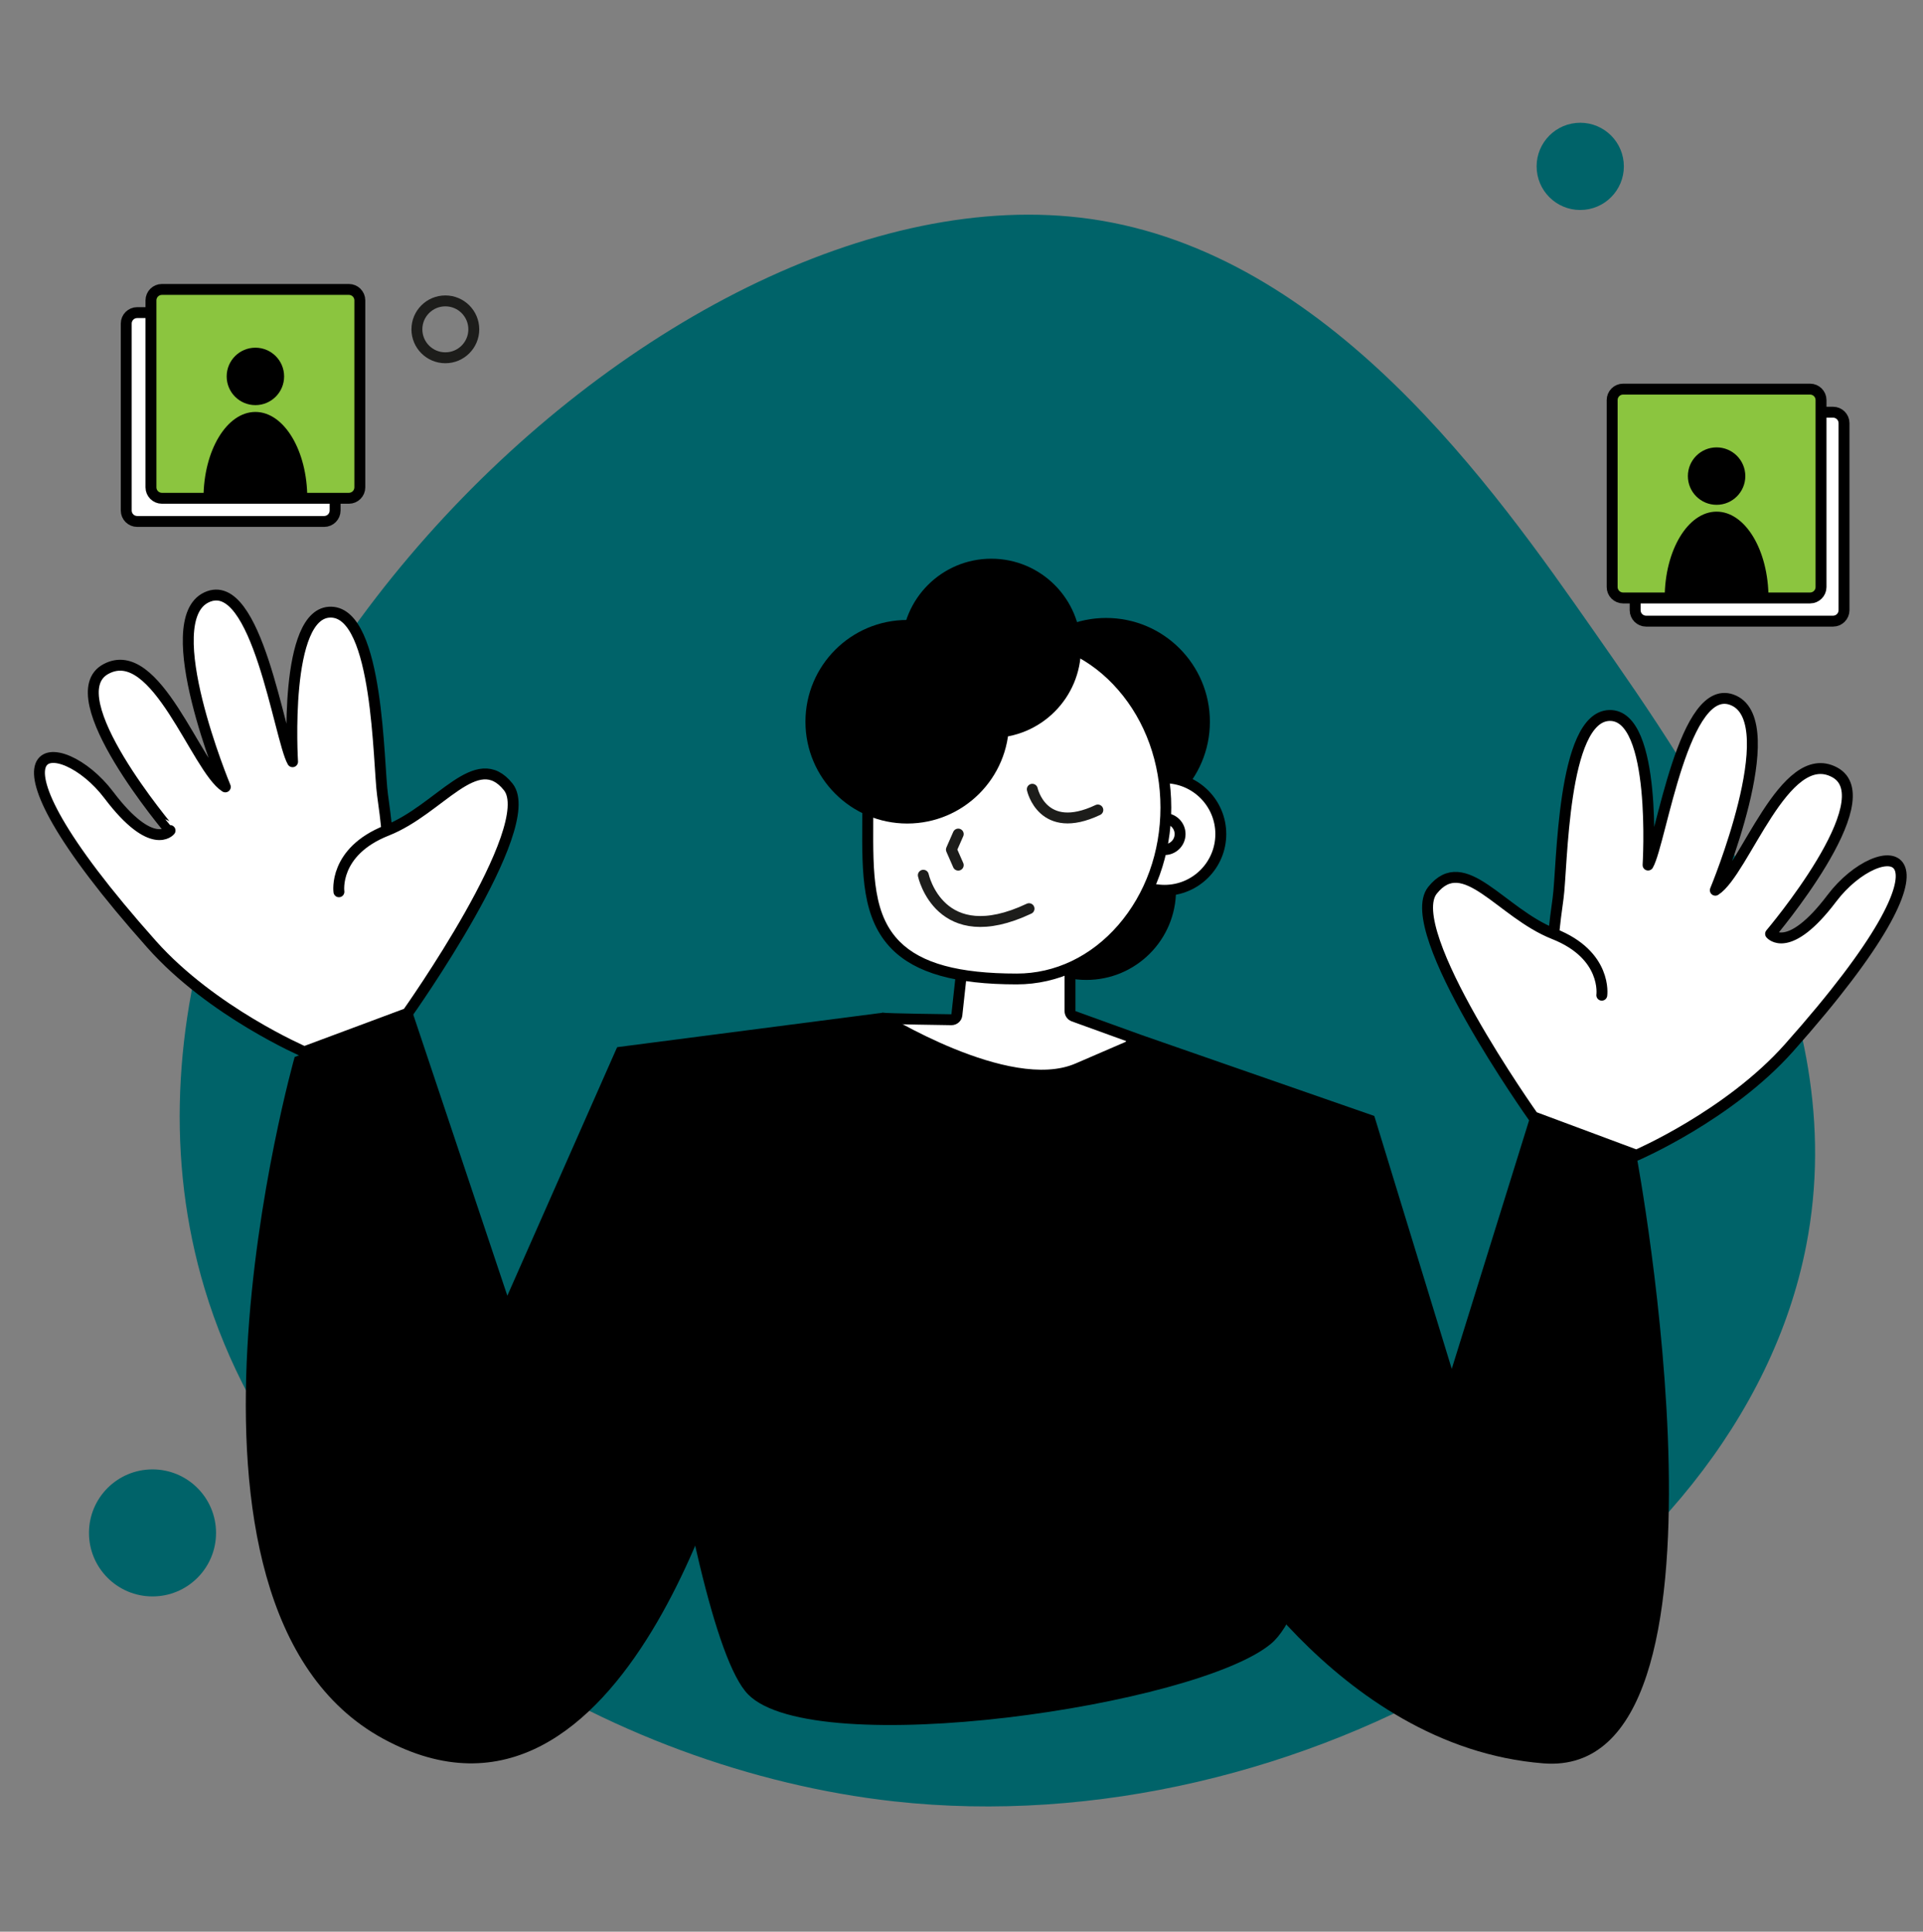
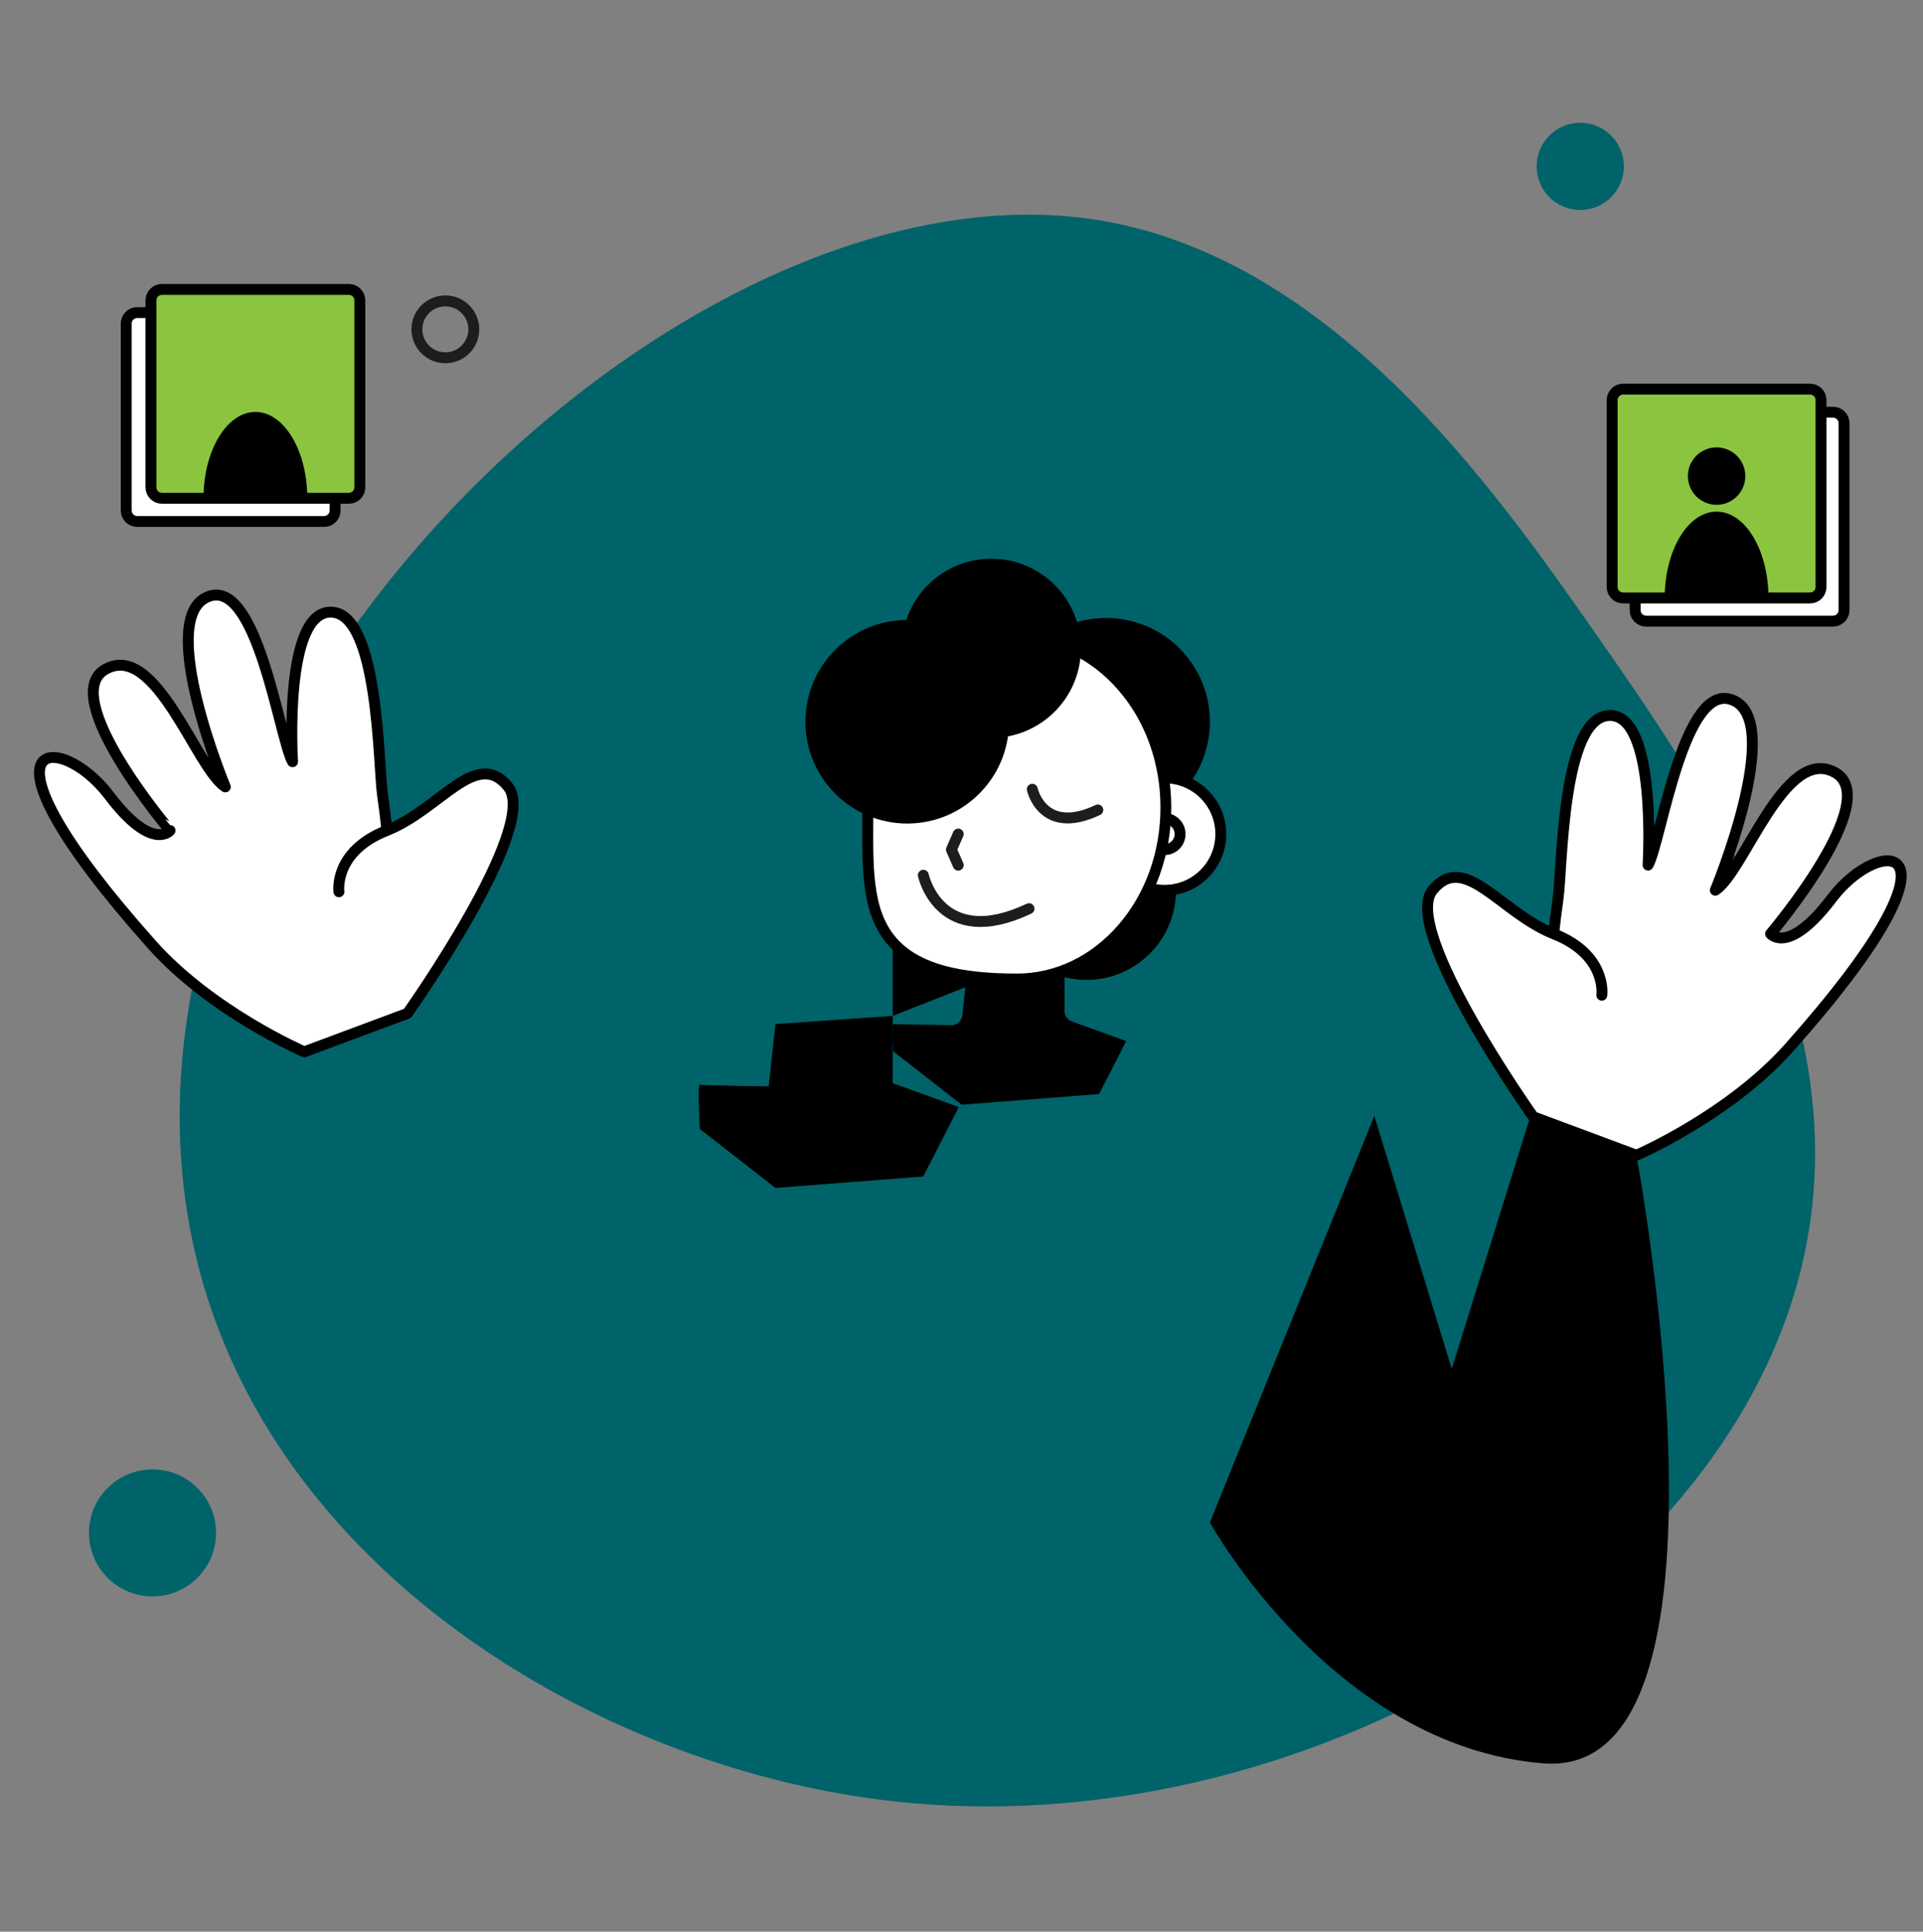
<svg xmlns="http://www.w3.org/2000/svg" x="0px" y="0px" viewBox="0 0 2115.8 2125.6" xml:space="preserve">
  <rect x="0" y="0" width="2115.8" height="2125.6" fill="#808080" stroke="none" />
  <g id="Ebene_1"> </g>
  <g id="Ebene_2">
    <g>
      <path fill="#FFFFFF" stroke="#000000" stroke-width="12" stroke-miterlimit="10" d="M2016.9,683.5h-205.8c-6.6,0-12-5.4-12-12 V465.6c0-6.6,5.4-12,12-12h205.8c6.6,0,12,5.4,12,12v205.8C2028.9,678.1,2023.5,683.5,2016.9,683.5z" />
    </g>
    <g>
      <circle fill="#006369" cx="167.8" cy="1686.8" r="69.9" />
      <ellipse transform="matrix(0.995 -9.853789e-02 9.853789e-02 0.995 -9.577 172.243)" fill="#006369" cx="1738.9" cy="183.1" rx="48" ry="48" />
      <path fill="#006369" d="M1199.5,240.9C722.4,173.4,53.6,848.6,225.2,1418.3c99,328.5,449.7,529.7,758.4,563.9 c443.6,49.2,929.8-231.8,1003.7-611.6c52.1-267.6-115.5-507.2-233.8-676.4C1644,537.6,1462.5,278.1,1199.5,240.9z" />
      <g>
        <path fill="#8BC53F" stroke="#000000" stroke-width="12" stroke-miterlimit="10" d="M1991.6,658h-205.8c-6.6,0-12-5.4-12-12 V440.2c0-6.6,5.4-12,12-12h205.8c6.6,0,12,5.4,12,12V646C2003.6,652.6,1998.2,658,1991.6,658z" />
        <circle cx="1888.7" cy="523.9" r="31.6" />
        <path d="M1888.7,563c-31.5,0-57.1,42.5-57.1,95h114.2C1945.8,605.6,1920.3,563,1888.7,563z" />
      </g>
      <g>
        <path fill="#FFFFFF" stroke="#000000" stroke-width="12" stroke-miterlimit="10" d="M356.7,573.8H150.9c-6.6,0-12-5.4-12-12V356 c0-6.6,5.4-12,12-12h205.8c6.6,0,12,5.4,12,12v205.8C368.7,568.4,363.3,573.8,356.7,573.8z" />
      </g>
      <g>
        <circle stroke="#000000" stroke-width="12" stroke-miterlimit="10" cx="1195.3" cy="979.7" r="92.6" />
        <g>
-           <path fill="#FFFFFF" d="M976.9,1160c-0.8-15-1.2-31.5-1-39.3c8.2,0.4,27,0.9,70.8,1.5c0,0,0.1,0,0.1,0c3.1,0,5.6-2.3,6-5.3 l6.9-63.5l117.6-8.2v67.5c0,2.5,1.6,4.8,4,5.6l66.3,24l-34.4,67.4l-157,12.2L976.9,1160z" />
-           <path d="M1171.3,1051.5v61.1c0,5.1,3.2,9.6,7.9,11.3l59.9,21.7l-29.8,58.3l-151.3,11.7l-75.2-58.7c-0.5-10.8-0.9-22.2-0.9-30 c6,0.2,14.8,0.4,27.9,0.6c18.4,0.3,36.7,0.6,36.9,0.6c0.1,0,0.1,0,0.2,0c6.1,0,11.3-4.6,11.9-10.7l6.4-58.6L1171.3,1051.5 M982.2,1117.9L982.2,1117.9L982.2,1117.9 M1183.3,1038.6l-129,9l-7.5,68.5c0,0-73-0.9-75.7-1.8c0,0,0,0-0.1,0 c-2.6,0,0.1,48.7,0.1,48.7l83.2,64.9l162.6-12.6l39.1-76.4l-72.7-26.3V1038.6L1183.3,1038.6z" />
+           <path d="M1171.3,1051.5v61.1c0,5.1,3.2,9.6,7.9,11.3l59.9,21.7l-29.8,58.3l-151.3,11.7l-75.2-58.7c-0.5-10.8-0.9-22.2-0.9-30 c6,0.2,14.8,0.4,27.9,0.6c18.4,0.3,36.7,0.6,36.9,0.6c0.1,0,0.1,0,0.2,0c6.1,0,11.3-4.6,11.9-10.7l6.4-58.6L1171.3,1051.5 M982.2,1117.9L982.2,1117.9L982.2,1117.9 l-129,9l-7.5,68.5c0,0-73-0.9-75.7-1.8c0,0,0,0-0.1,0 c-2.6,0,0.1,48.7,0.1,48.7l83.2,64.9l162.6-12.6l39.1-76.4l-72.7-26.3V1038.6L1183.3,1038.6z" />
        </g>
        <circle cx="1217" cy="794.2" r="114.2" />
        <circle fill="#FFFFFF" stroke="#000000" stroke-width="12" stroke-linecap="round" stroke-linejoin="round" stroke-miterlimit="10" cx="1281.3" cy="917.8" r="61.9" />
        <circle fill="#FFFFFF" stroke="#000000" stroke-width="12" stroke-linecap="round" stroke-linejoin="round" stroke-miterlimit="10" cx="1281.3" cy="917.8" r="17.1" />
        <g>
          <path fill="#FFFFFF" d="M1118.8,1077.2c-65.7,0-108.1-11.8-133.2-37c-31.4-31.6-31.2-79.8-30.9-135.7c0-5.3,0.1-10.6,0.1-15.9 c0-50.3,17-97.7,48-133.3c31-35.7,72.2-55.3,116-55.3s85.1,19.6,116,55.3c30.9,35.6,48,83,48,133.3s-17,97.7-48,133.3 C1203.9,1057.5,1162.7,1077.2,1118.8,1077.2z" />
          <path d="M1118.8,705.9c42.1,0,81.7,18.9,111.5,53.3c30,34.5,46.5,80.5,46.5,129.4c0,48.9-16.5,94.8-46.5,129.4 c-29.8,34.3-69.4,53.3-111.5,53.3c-64,0-105-11.2-128.9-35.2c-13.3-13.4-21.5-30.8-25.5-54.6c-3.9-22.6-3.7-49-3.6-76.9 c0-5.2,0.1-10.5,0.1-16c0-48.9,16.5-94.8,46.5-129.4C1037.1,724.8,1076.7,705.9,1118.8,705.9 M1118.8,693.9 c-45.6,0-88.4,20.4-120.6,57.4c-31.9,36.7-49.4,85.4-49.4,137.2c0,5.4,0,10.7-0.1,15.9c-0.3,57.2-0.5,106.6,32.6,140 c26.3,26.4,70,38.8,137.4,38.8c45.6,0,88.4-20.4,120.6-57.4c31.9-36.7,49.4-85.4,49.4-137.2c0-51.8-17.6-100.5-49.4-137.2 C1207.2,714.3,1164.4,693.9,1118.8,693.9L1118.8,693.9z" />
        </g>
        <circle stroke="#000000" stroke-width="12" stroke-miterlimit="10" cx="1090.7" cy="713.4" r="92.6" />
        <circle cx="998.2" cy="794.2" r="112" />
        <path fill="#FFFFFF" stroke="#1D1D1B" stroke-width="12" stroke-linecap="round" stroke-linejoin="round" stroke-miterlimit="10" d=" M1135.8,868.5c0,0,11.1,51.7,72.1,22.8" />
        <path fill="#FFFFFF" stroke="#1D1D1B" stroke-width="12" stroke-linecap="round" stroke-linejoin="round" stroke-miterlimit="10" d=" M1015.9,963.1c0,0,17.9,83.3,116.3,36.8" />
        <polyline fill="#FFFFFF" stroke="#1D1D1B" stroke-width="12" stroke-linecap="round" stroke-linejoin="round" stroke-miterlimit="10" points=" 1054.3,952 1046.8,934.9 1054.3,917.8 " />
-         <path d="M971.1,1114.4c0,0,139.5,87.3,212.2,55.9s72.7-31.4,72.7-31.4l256.1,89.1c0,0-31.6,512.2-113.6,580.7 s-502.2,129.8-575.3,55.9S679,1152.3,679,1152.3L971.1,1114.4z" />
-         <path d="M679,1152.3l-120.8,273.5L454,1114.4l-129.8,48.7c0,0-171.2,604.1,97.4,750.2S811.1,1567,811.1,1567L679,1152.3z" />
        <path d="M1512.1,1228l85.2,278.3l86.6-278.3l116.6,43.3c0,0,128.7,687.2-102.2,669.1s-367.1-265.1-367.1-265.1L1512.1,1228z" />
        <path fill="#FFFFFF" stroke="#000000" stroke-width="12" stroke-linecap="round" stroke-linejoin="round" stroke-miterlimit="10" d=" M1762.4,1095.1c0,0,6.3-44.1-52.6-67.4c-58.9-23.3-98.8-91.7-133.7-48s110.9,249.2,110.9,249.2l113.5,42.3 c0,0,101.6-43.7,167.8-118.1c209.5-235.4,100.7-235.4,47.2-164.6c-47.8,63.2-67.4,39.1-67.4,39.1s125.7-148.4,70.4-177.8 c-55.3-29.5-99.3,109.4-131.2,129.8c0,0,75.9-182.7,20.6-208.6c-55.3-25.8-80.2,155.8-94.6,180.9c0,0,10.4-165.9-42.5-164.6 c-52.3,1.3-51.7,167-56.5,201.2c-4.8,34.3-4.6,39.1-4.6,39.1" />
        <path fill="#FFFFFF" stroke="#000000" stroke-width="12" stroke-linecap="round" stroke-linejoin="round" stroke-miterlimit="10" d=" M372.9,981.3c0,0-6.3-44.1,52.6-67.4c58.9-23.3,98.8-91.7,133.7-48c34.9,43.7-110.9,249.2-110.9,249.2l-113.5,42.3 c0,0-101.6-43.7-167.8-118.1C-42.6,804,66.2,804,119.7,874.8c47.8,63.2,67.4,39.1,67.4,39.1S61.4,765.5,116.7,736.1 c55.3-29.5,99.3,109.4,131.2,129.8c0,0-75.9-182.7-20.6-208.6s80.2,155.8,94.6,180.9c0,0-10.4-165.9,42.5-164.6 c52.3,1.3,51.7,167,56.5,201.2c4.8,34.3,4.6,39.1,4.6,39.1" />
      </g>
      <circle fill="none" stroke="#1D1D1B" stroke-width="12" stroke-linecap="round" stroke-miterlimit="10" cx="490" cy="362.4" r="31.3" />
      <g>
        <path fill="#8BC53F" stroke="#000000" stroke-width="12" stroke-miterlimit="10" d="M383.9,548.3H178.1c-6.6,0-12-5.4-12-12 V330.5c0-6.6,5.4-12,12-12h205.8c6.6,0,12,5.4,12,12v205.8C395.9,542.9,390.5,548.3,383.9,548.3z" />
-         <circle cx="281" cy="414.2" r="31.6" />
        <path d="M281,453.3c-31.5,0-57.1,42.5-57.1,95h114.2C338.1,495.8,312.5,453.3,281,453.3z" />
      </g>
    </g>
    <circle display="none" fill="none" stroke="#1D1D1B" stroke-width="12" stroke-linecap="round" stroke-miterlimit="10" cx="1057.9" cy="1062.8" r="998.5" />
  </g>
</svg>